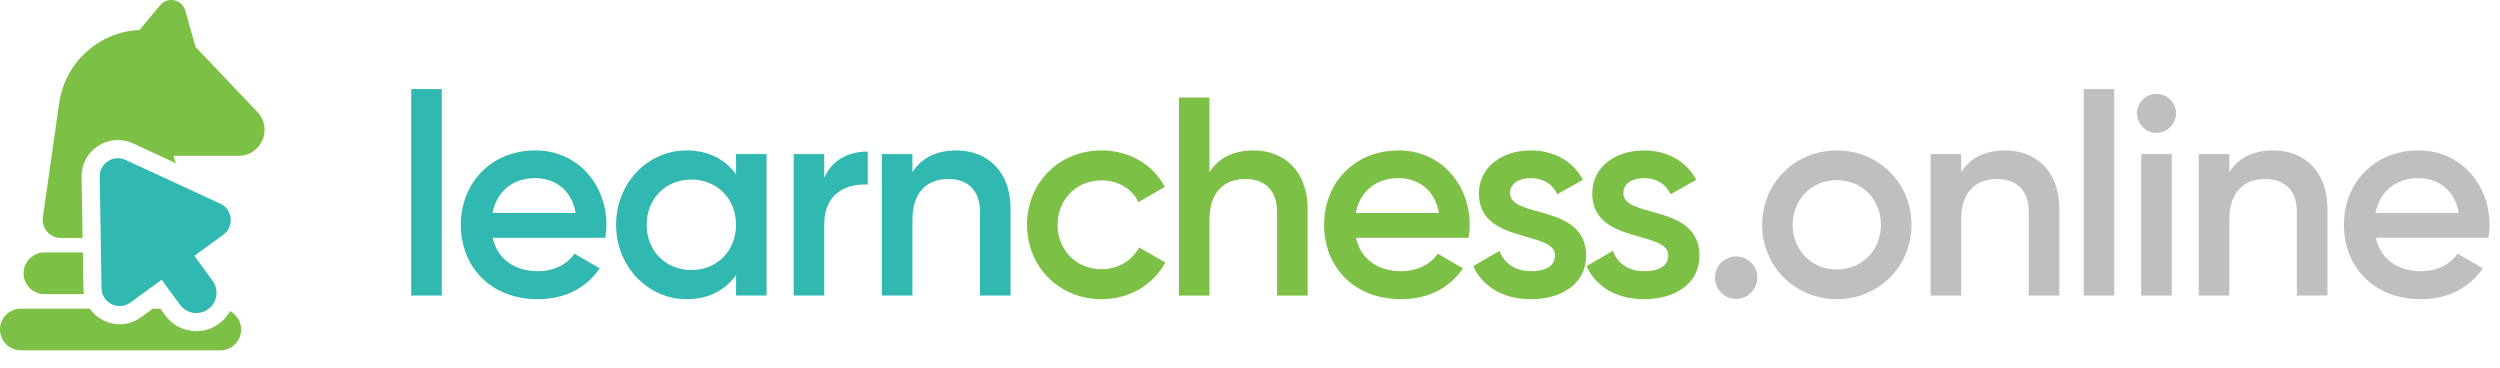
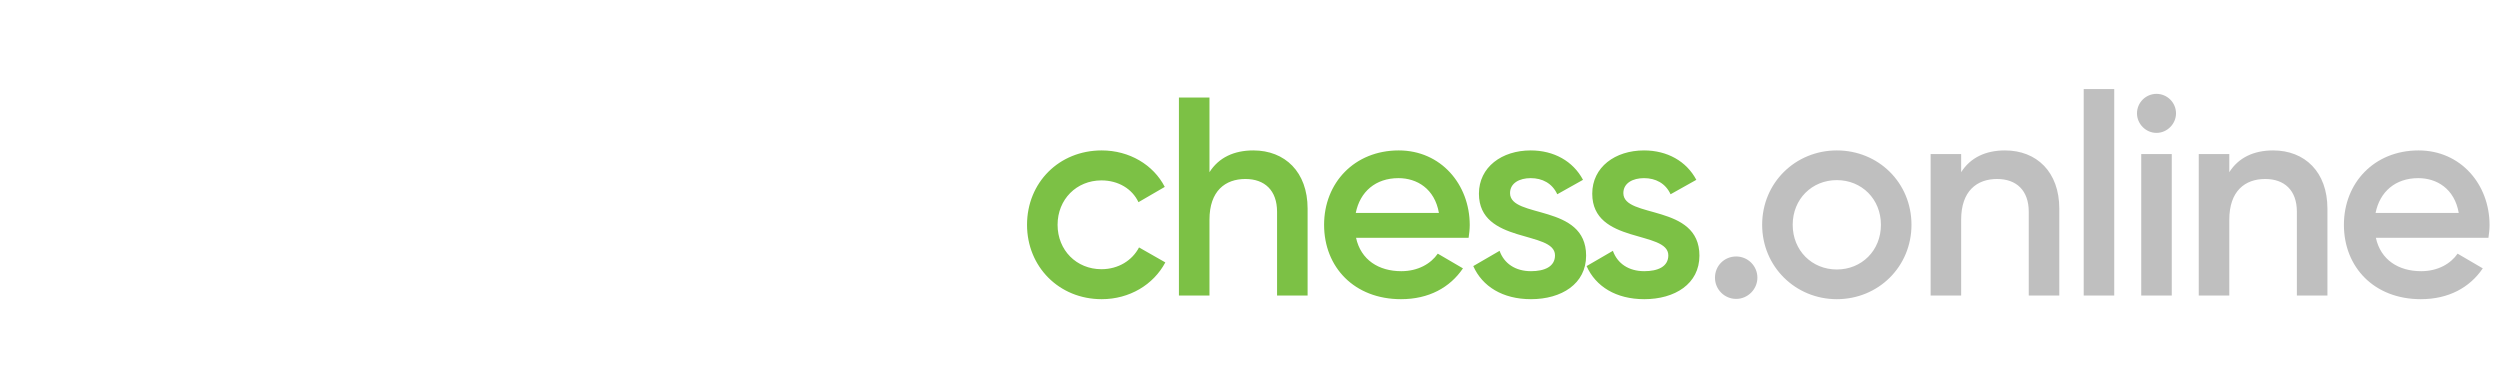
<svg xmlns="http://www.w3.org/2000/svg" width="1379" height="203" viewBox="0 0 1379 203" fill="none">
-   <path d="M226.828 163H243.676V49.12H226.828V163ZM271.818 131.176H333.906C334.218 128.992 334.53 126.496 334.53 124.156C334.53 101.692 318.618 82.972 295.374 82.972C270.882 82.972 254.19 100.912 254.19 124C254.19 147.4 270.882 165.028 296.622 165.028C311.91 165.028 323.61 158.632 330.786 148.024L316.902 139.912C313.158 145.372 306.138 149.584 296.778 149.584C284.298 149.584 274.47 143.344 271.818 131.176ZM271.662 117.448C274.002 105.748 282.582 98.26 295.218 98.26C305.358 98.26 315.186 104.032 317.526 117.448H271.662ZM405.994 85V96.076C400.066 87.964 390.862 82.972 378.694 82.972C357.478 82.972 339.85 100.756 339.85 124C339.85 147.088 357.478 165.028 378.694 165.028C390.862 165.028 400.066 160.036 405.994 151.768V163H422.842V85H405.994ZM381.346 148.96C367.306 148.96 356.698 138.508 356.698 124C356.698 109.492 367.306 99.04 381.346 99.04C395.386 99.04 405.994 109.492 405.994 124C405.994 138.508 395.386 148.96 381.346 148.96ZM454.648 98.104V85H437.8V163H454.648V123.688C454.648 106.216 467.596 101.068 478.672 101.848V83.596C468.844 83.596 459.328 87.496 454.648 98.104ZM527.468 82.972C516.86 82.972 508.436 86.872 503.288 94.984V85H486.44V163H503.288V121.192C503.288 105.28 512.024 98.728 523.1 98.728C533.708 98.728 540.572 104.968 540.572 116.824V163H557.42V115.108C557.42 94.828 544.94 82.972 527.468 82.972Z" fill="#31B9B1" />
  <path d="M607.697 165.028C622.985 165.028 636.245 157.072 642.797 144.748L628.289 136.48C624.545 143.656 616.901 148.492 607.541 148.492C593.813 148.492 583.361 138.04 583.361 124C583.361 109.96 593.813 99.508 607.541 99.508C616.901 99.508 624.545 104.188 627.977 111.52L642.485 103.096C636.245 90.928 622.985 82.972 607.697 82.972C584.141 82.972 566.513 100.756 566.513 124C566.513 147.088 584.141 165.028 607.697 165.028ZM691.323 82.972C680.715 82.972 672.291 86.872 667.143 94.984V53.8H650.295V163H667.143V121.192C667.143 105.28 675.879 98.728 686.955 98.728C697.563 98.728 704.427 104.968 704.427 116.824V163H721.275V115.108C721.275 94.828 708.795 82.972 691.323 82.972ZM747.996 131.176H810.084C810.396 128.992 810.708 126.496 810.708 124.156C810.708 101.692 794.796 82.972 771.552 82.972C747.06 82.972 730.368 100.912 730.368 124C730.368 147.4 747.06 165.028 772.8 165.028C788.088 165.028 799.788 158.632 806.964 148.024L793.08 139.912C789.336 145.372 782.316 149.584 772.956 149.584C760.476 149.584 750.648 143.344 747.996 131.176ZM747.84 117.448C750.18 105.748 758.76 98.26 771.396 98.26C781.536 98.26 791.364 104.032 793.704 117.448H747.84ZM832.938 106.528C832.938 100.912 838.242 98.26 844.326 98.26C850.722 98.26 856.182 101.068 858.99 107.152L873.186 99.196C867.726 88.9 857.118 82.972 844.326 82.972C828.414 82.972 815.778 92.176 815.778 106.84C815.778 134.764 857.742 126.964 857.742 140.848C857.742 147.088 851.97 149.584 844.482 149.584C835.902 149.584 829.662 145.372 827.166 138.352L812.658 146.776C817.65 158.008 828.882 165.028 844.482 165.028C861.33 165.028 874.902 156.604 874.902 141.004C874.902 112.144 832.938 120.724 832.938 106.528ZM895.442 106.528C895.442 100.912 900.746 98.26 906.83 98.26C913.226 98.26 918.686 101.068 921.494 107.152L935.69 99.196C930.23 88.9 919.622 82.972 906.83 82.972C890.918 82.972 878.282 92.176 878.282 106.84C878.282 134.764 920.246 126.964 920.246 140.848C920.246 147.088 914.474 149.584 906.986 149.584C898.406 149.584 892.166 145.372 889.67 138.352L875.162 146.776C880.154 158.008 891.386 165.028 906.986 165.028C923.834 165.028 937.406 156.604 937.406 141.004C937.406 112.144 895.442 120.724 895.442 106.528Z" fill="#7CC145" />
  <path d="M957.676 164.872C964.072 164.872 969.376 159.568 969.376 153.172C969.376 146.62 964.072 141.472 957.676 141.472C951.124 141.472 945.976 146.62 945.976 153.172C945.976 159.568 951.124 164.872 957.676 164.872ZM1013.19 165.028C1036.12 165.028 1054.37 147.088 1054.37 124C1054.37 100.756 1036.12 82.972 1013.19 82.972C990.411 82.972 972.003 100.756 972.003 124C972.003 147.088 990.411 165.028 1013.19 165.028ZM1013.19 148.648C999.459 148.648 988.851 138.196 988.851 124C988.851 109.804 999.459 99.352 1013.19 99.352C1026.92 99.352 1037.52 109.804 1037.52 124C1037.52 138.196 1026.92 148.648 1013.19 148.648ZM1105.95 82.972C1095.35 82.972 1086.92 86.872 1081.77 94.984V85H1064.93V163H1081.77V121.192C1081.77 105.28 1090.51 98.728 1101.59 98.728C1112.19 98.728 1119.06 104.968 1119.06 116.824V163H1135.91V115.108C1135.91 94.828 1123.43 82.972 1105.95 82.972ZM1149.37 163H1166.21V49.12H1149.37V163ZM1189.52 73.3C1195.45 73.3 1200.29 68.308 1200.29 62.536C1200.29 56.608 1195.45 51.772 1189.52 51.772C1183.59 51.772 1178.76 56.608 1178.76 62.536C1178.76 68.308 1183.59 73.3 1189.52 73.3ZM1181.1 163H1197.95V85H1181.1V163ZM1253.86 82.972C1243.25 82.972 1234.82 86.872 1229.68 94.984V85H1212.83V163H1229.68V121.192C1229.68 105.28 1238.41 98.728 1249.49 98.728C1260.1 98.728 1266.96 104.968 1266.96 116.824V163H1283.81V115.108C1283.81 94.828 1271.33 82.972 1253.86 82.972ZM1310.53 131.176H1372.62C1372.93 128.992 1373.24 126.496 1373.24 124.156C1373.24 101.692 1357.33 82.972 1334.08 82.972C1309.59 82.972 1292.9 100.912 1292.9 124C1292.9 147.4 1309.59 165.028 1335.33 165.028C1350.62 165.028 1362.32 158.632 1369.5 148.024L1355.61 139.912C1351.87 145.372 1344.85 149.584 1335.49 149.584C1323.01 149.584 1313.18 143.344 1310.53 131.176ZM1310.37 117.448C1312.71 105.748 1321.29 98.26 1333.93 98.26C1344.07 98.26 1353.9 104.032 1356.24 117.448H1310.37Z" fill="#BFBFBF" />
-   <path fill-rule="evenodd" clip-rule="evenodd" d="M23.634 119.831L32.657 56.808C35.851 34.497 54.432 17.594 76.944 16.518L88.347 2.874C92.47 -2.06 100.435 -0.36 102.184 5.828L107.857 25.901L141.967 61.744C150.649 70.866 144.182 85.947 131.589 85.947H95.679L97.076 90.045L73.386 79.103C60.003 72.922 44.76 82.85 45.003 97.59L45.558 131.248H33.534C27.447 131.248 22.772 125.856 23.634 119.831ZM45.69 139.248H24.5C18.149 139.248 13 144.396 13 150.748C13 157.099 18.149 162.248 24.5 162.248H46.298C46.132 161.251 46.036 160.221 46.019 159.161L45.69 139.248ZM49.551 170.248H11.5C5.149 170.248 0 175.396 0 181.748C0 188.099 5.149 193.248 11.5 193.248H121.5C127.851 193.248 133 188.099 133 181.748C133 177.343 130.523 173.516 126.887 171.585C125.436 174.267 123.38 176.677 120.753 178.595C111.312 185.488 98.07 183.422 91.177 173.981L88.452 170.248H84.296L77.81 174.984C68.149 182.037 55.583 178.892 49.551 170.248Z" fill="#7CC145" />
-   <path d="M56.018 158.996C56.151 167.101 65.366 171.687 71.913 166.907L89.186 154.296L99.254 168.085C102.89 173.065 109.876 174.155 114.856 170.518C119.837 166.882 120.926 159.897 117.29 154.916L107.223 141.127L123.173 129.482C129.332 124.985 128.393 115.525 121.469 112.327L69.193 88.182C62.502 85.091 54.88 90.055 55.001 97.425L56.018 158.996Z" fill="#31B9B1" />
</svg>